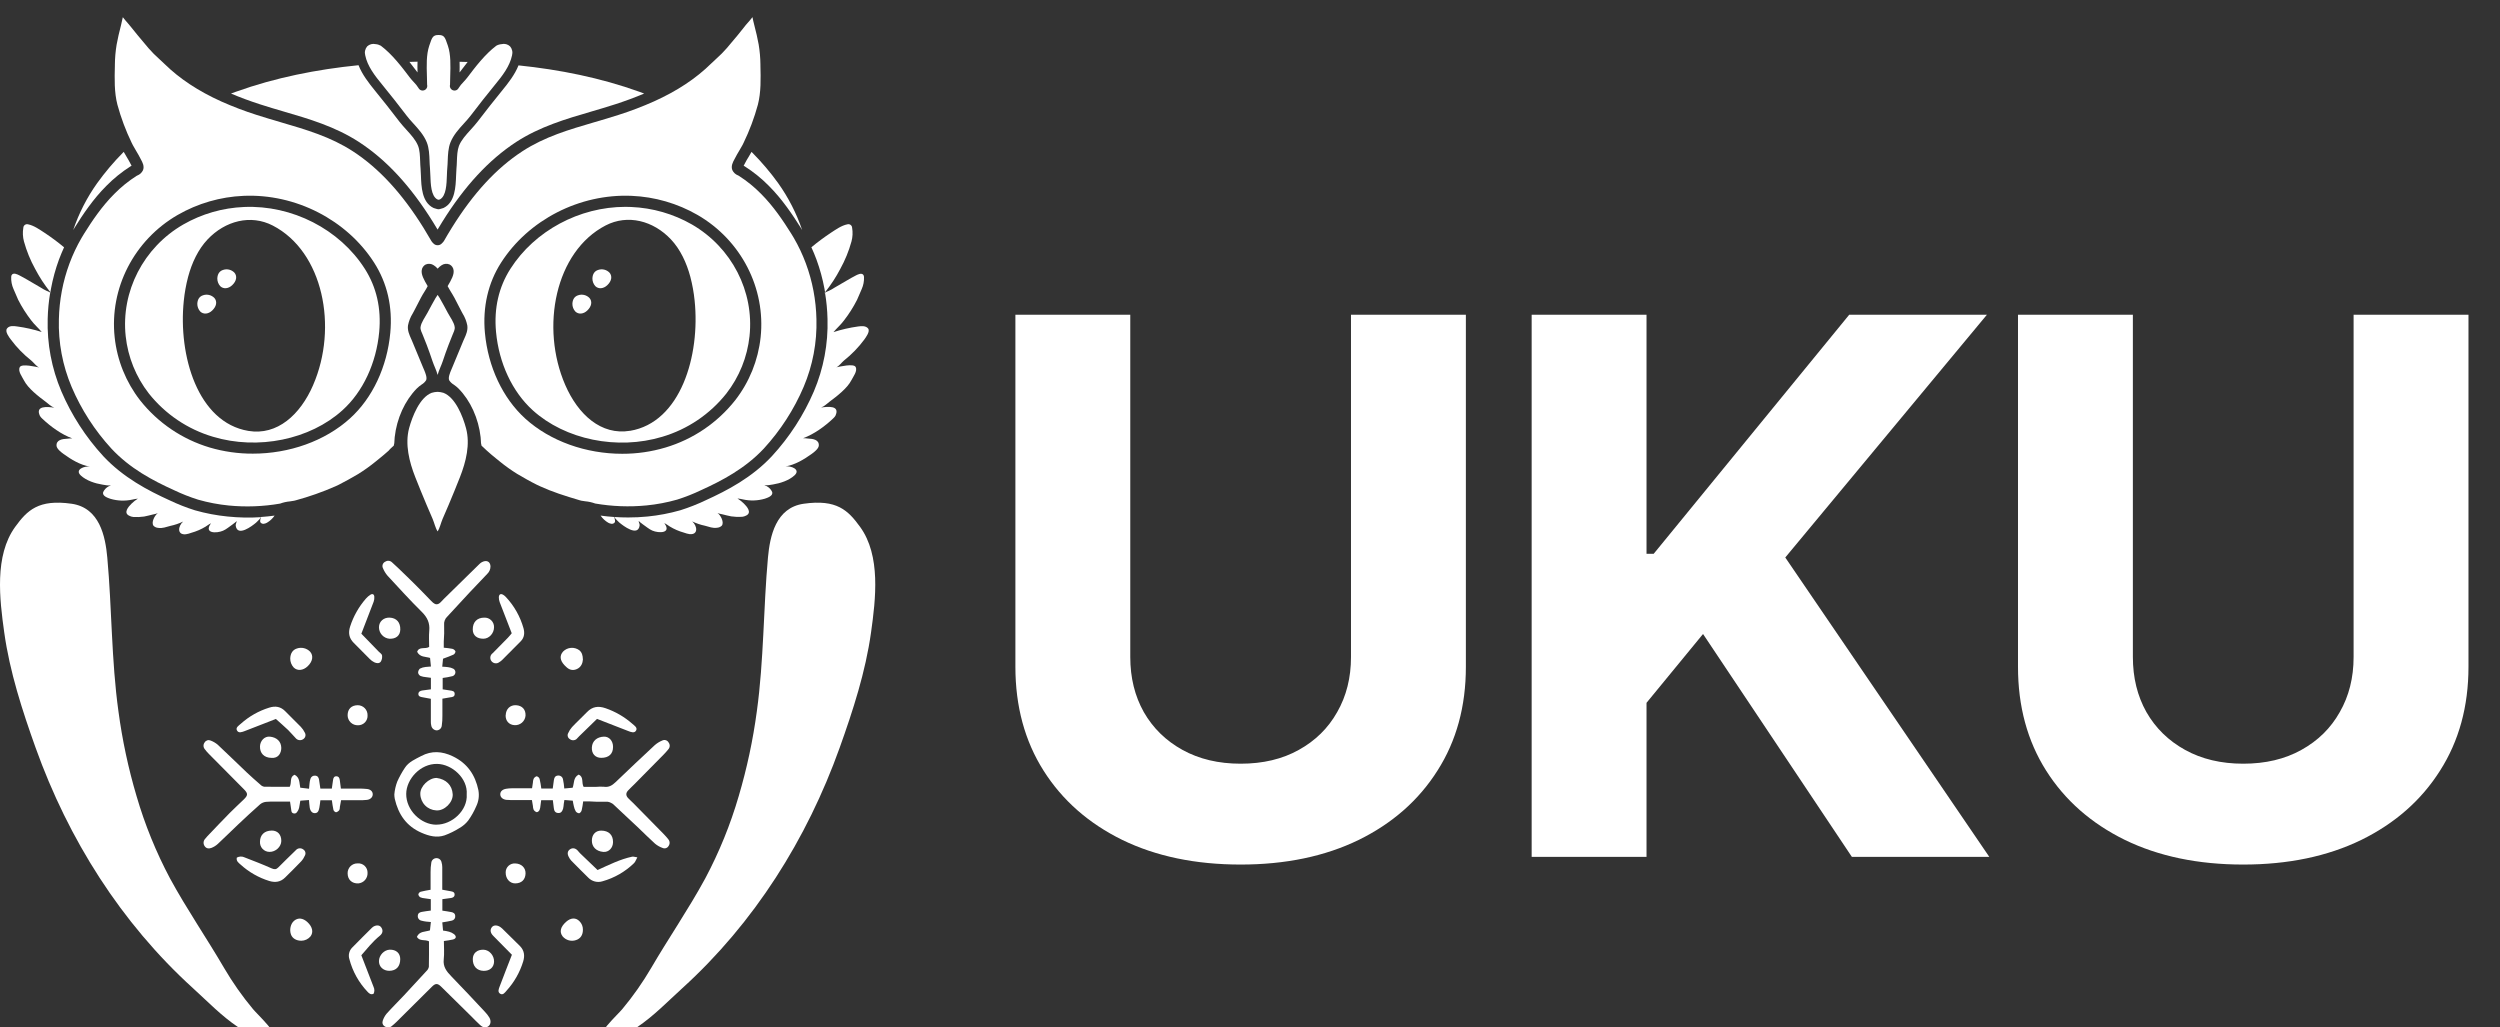
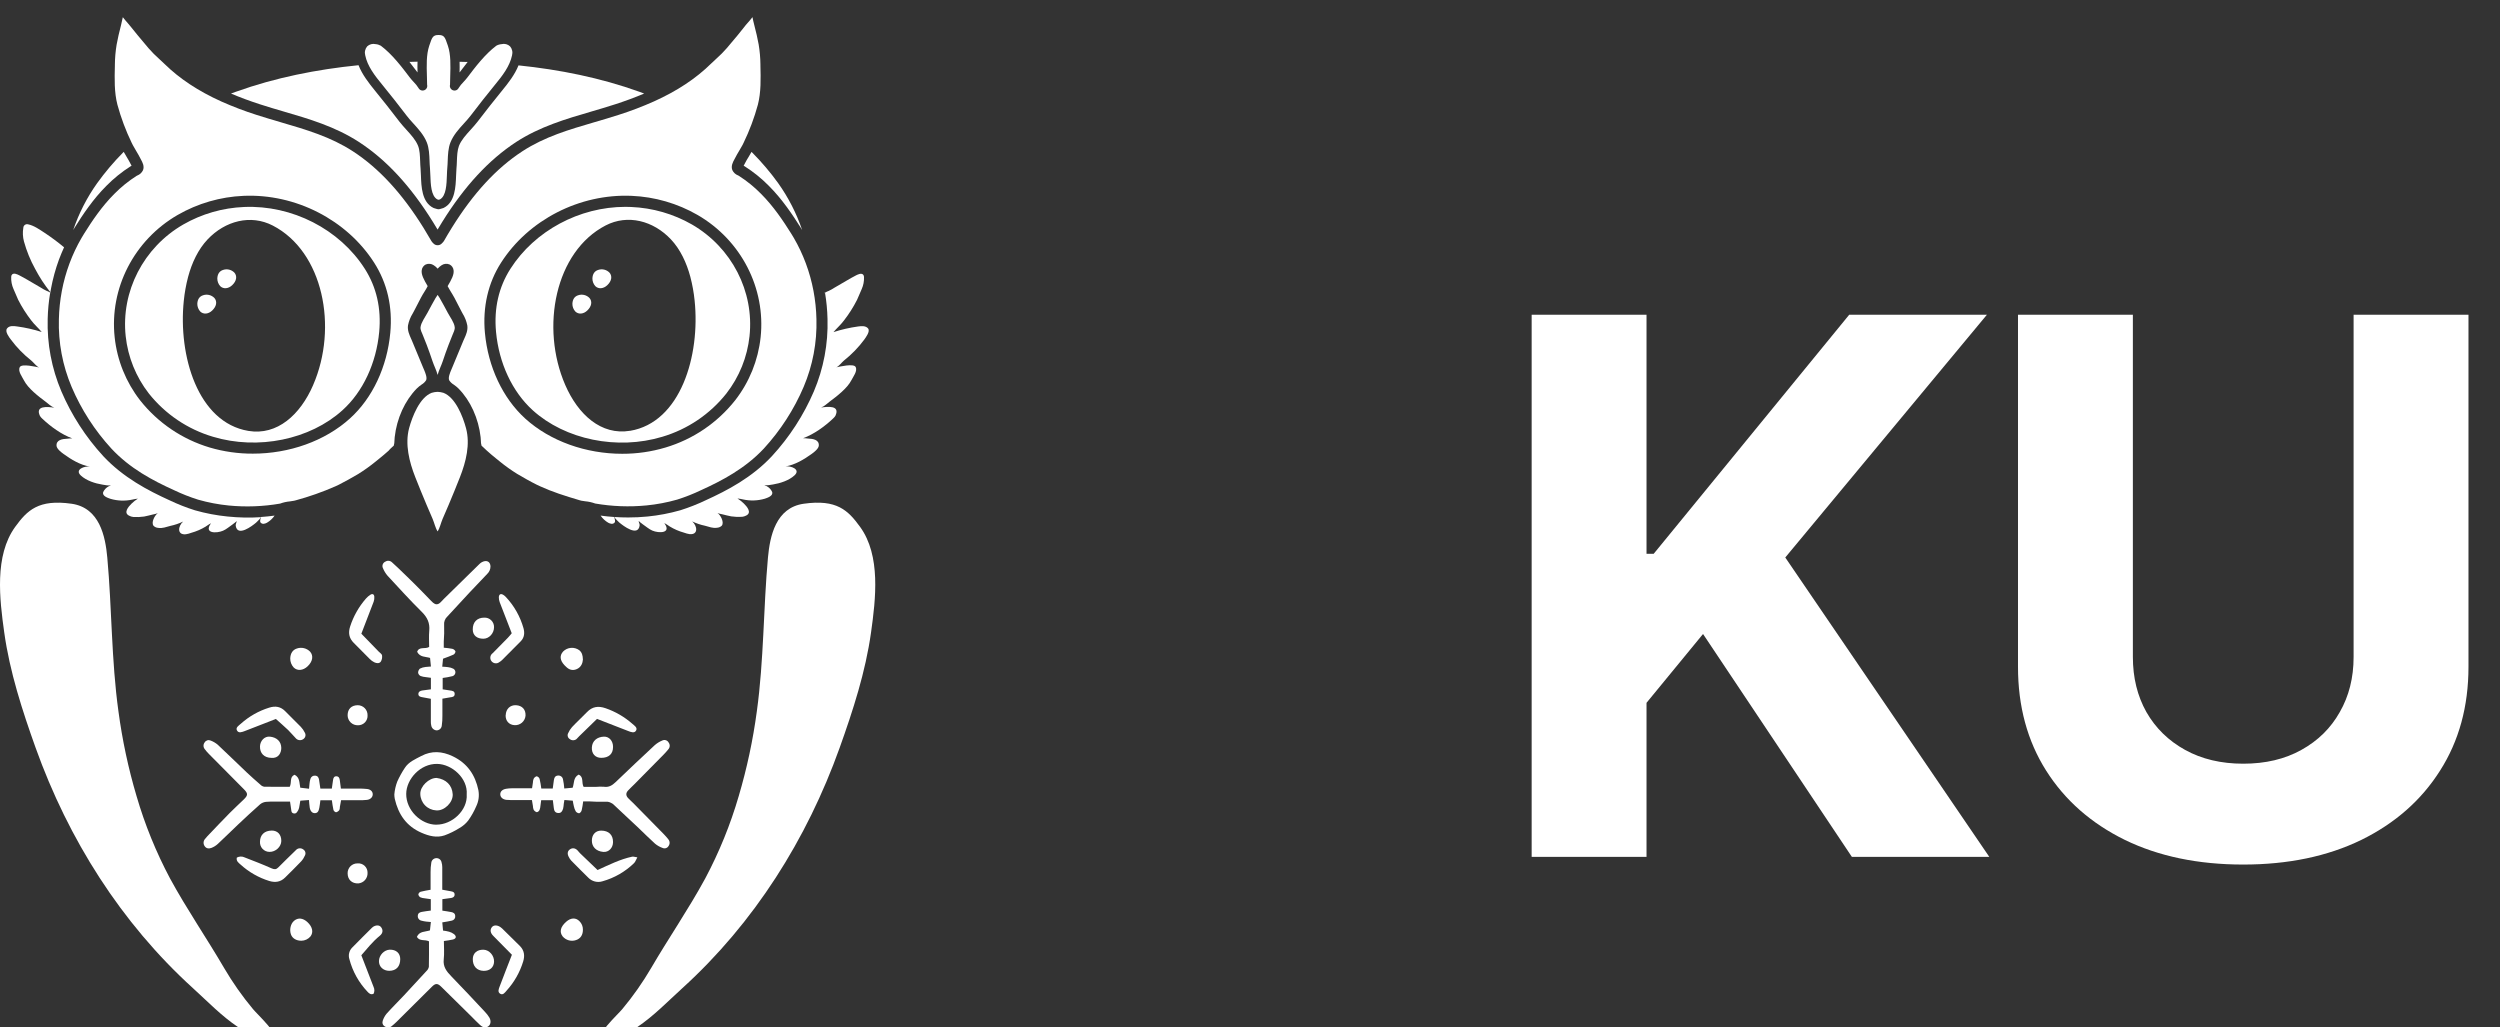
<svg xmlns="http://www.w3.org/2000/svg" width="146" height="60" viewBox="0 0 146 60" fill="none">
  <rect x="0" y="0" width="146" height="60" fill="#333333" stroke="none" />
  <g clip-path="url(#clip0_21269_296391)">
-     <path d="M78.898 18.381H85.607V38.942C85.607 41.25 85.055 43.27 83.949 45.002C82.854 46.733 81.321 48.083 79.348 49.052C77.375 50.011 75.077 50.49 72.453 50.49C69.819 50.49 67.516 50.011 65.543 49.052C63.57 48.083 62.036 46.733 60.942 45.002C59.847 43.27 59.299 41.25 59.299 38.942V18.381H66.008V38.37C66.008 39.576 66.271 40.647 66.798 41.585C67.335 42.523 68.089 43.26 69.06 43.796C70.031 44.332 71.162 44.6 72.453 44.6C73.755 44.6 74.886 44.332 75.846 43.796C76.817 43.26 77.566 42.523 78.093 41.585C78.63 40.647 78.898 39.576 78.898 38.37V18.381Z" fill="white" />
    <path d="M89.449 50.041V18.381H96.157V32.341H96.576L107.994 18.381H116.035L104.26 32.557L116.175 50.041H108.149L99.457 37.025L96.157 41.044V50.041H89.449Z" fill="white" />
    <path d="M137.45 18.381H144.159V38.942C144.159 41.25 143.606 43.27 142.501 45.002C141.406 46.733 139.872 48.083 137.899 49.052C135.927 50.011 133.628 50.49 131.005 50.49C128.371 50.49 126.068 50.011 124.095 49.052C122.122 48.083 120.588 46.733 119.493 45.002C118.398 43.27 117.851 41.25 117.851 38.942V18.381H124.56V38.37C124.56 39.576 124.823 40.647 125.35 41.585C125.887 42.523 126.641 43.26 127.612 43.796C128.583 44.332 129.714 44.6 131.005 44.6C132.306 44.6 133.437 44.332 134.398 43.796C135.369 43.26 136.118 42.523 136.644 41.585C137.182 40.647 137.45 39.576 137.45 38.37V18.381Z" fill="white" />
    <path d="M25.557 21.894C25.484 21.614 25.342 21.347 25.259 21.095C25.154 20.777 25.041 20.46 24.922 20.146C24.846 19.948 24.767 19.751 24.687 19.555C24.633 19.424 24.541 19.253 24.559 19.107C24.596 18.823 24.831 18.517 24.963 18.269C25.117 17.979 25.273 17.689 25.438 17.403C25.459 17.366 25.56 17.223 25.558 17.223C25.555 17.223 25.656 17.366 25.677 17.404C25.842 17.689 25.998 17.979 26.152 18.27C26.284 18.519 26.524 18.828 26.556 19.108C26.574 19.253 26.481 19.425 26.428 19.556C26.348 19.752 26.268 19.948 26.193 20.147C26.074 20.461 25.961 20.778 25.856 21.097C25.773 21.348 25.631 21.619 25.558 21.895" fill="white" />
    <path d="M35.522 30.528C35.64 30.59 35.792 30.638 35.898 30.512C35.947 30.454 35.898 30.282 35.874 30.216C35.868 30.208 35.863 30.2 35.86 30.192C35.599 30.174 35.337 30.147 35.075 30.111C35.191 30.282 35.344 30.424 35.522 30.528Z" fill="white" />
    <path d="M43.493 9.561C43.482 9.582 43.469 9.606 43.455 9.632L43.429 9.679C43.45 9.69 43.471 9.702 43.493 9.715C44.004 10.041 44.477 10.423 44.903 10.855C45.681 11.633 46.277 12.53 46.761 13.295C46.791 13.343 46.818 13.388 46.847 13.437C46.516 12.46 46.044 11.537 45.446 10.697C44.99 10.064 44.484 9.468 43.935 8.915L43.889 8.87C43.837 8.963 43.784 9.056 43.732 9.141C43.642 9.285 43.561 9.421 43.493 9.561Z" fill="white" />
    <path d="M6.211 10.855C6.636 10.423 7.109 10.041 7.621 9.715C7.642 9.702 7.663 9.69 7.684 9.679L7.657 9.63C7.643 9.604 7.63 9.581 7.621 9.56C7.552 9.421 7.471 9.286 7.385 9.143C7.332 9.05 7.279 8.962 7.226 8.869L7.181 8.914C6.633 9.468 6.13 10.064 5.674 10.697C5.076 11.537 4.604 12.46 4.274 13.437C4.303 13.389 4.33 13.344 4.359 13.295C4.838 12.526 5.433 11.634 6.211 10.855Z" fill="white" />
-     <path d="M48.149 16.863C48.162 16.931 48.171 16.999 48.183 17.067C48.524 16.642 48.822 16.185 49.074 15.702C49.352 15.199 49.571 14.664 49.724 14.11C49.797 13.845 49.81 13.567 49.763 13.296C49.761 13.264 49.752 13.232 49.736 13.203C49.72 13.175 49.698 13.15 49.671 13.131C49.644 13.112 49.614 13.1 49.581 13.095C49.549 13.089 49.516 13.091 49.484 13.101C49.141 13.169 48.814 13.405 48.525 13.593C48.13 13.855 47.749 14.138 47.384 14.441C47.492 14.676 47.592 14.914 47.682 15.157C47.885 15.711 48.041 16.282 48.149 16.863Z" fill="white" />
    <path d="M15.238 30.216C15.211 30.282 15.166 30.453 15.214 30.512C15.321 30.638 15.473 30.589 15.59 30.527C15.768 30.423 15.92 30.281 16.037 30.111C15.774 30.146 15.512 30.173 15.251 30.192C15.248 30.2 15.244 30.208 15.238 30.216Z" fill="white" />
    <path d="M3.444 15.158C3.537 14.915 3.634 14.677 3.742 14.442C3.377 14.139 2.996 13.855 2.601 13.594C2.312 13.408 1.985 13.17 1.642 13.101C1.61 13.092 1.577 13.09 1.545 13.095C1.513 13.1 1.482 13.113 1.455 13.132C1.429 13.15 1.406 13.175 1.39 13.203C1.374 13.232 1.365 13.264 1.363 13.296C1.316 13.567 1.329 13.846 1.402 14.111C1.556 14.665 1.774 15.2 2.052 15.703C2.304 16.186 2.602 16.643 2.943 17.067C2.954 17 2.964 16.931 2.977 16.864C3.085 16.283 3.241 15.712 3.444 15.158Z" fill="white" />
    <path d="M49.288 21.055C49.734 20.701 50.133 20.291 50.472 19.834C50.566 19.699 50.831 19.352 50.697 19.183C50.564 19.014 50.301 19.04 50.107 19.067C49.621 19.134 49.141 19.244 48.674 19.396C48.852 19.182 49.101 18.967 49.279 18.727C49.575 18.348 49.833 17.941 50.051 17.512C50.151 17.306 50.225 17.09 50.323 16.883C50.422 16.662 50.468 16.421 50.458 16.179C50.459 16.125 50.44 16.073 50.403 16.034C50.292 15.933 50.106 16.026 49.997 16.079C49.818 16.168 49.645 16.272 49.472 16.371C49.228 16.508 48.986 16.649 48.745 16.794C48.635 16.867 48.519 16.932 48.399 16.988C48.323 17.015 48.249 17.051 48.181 17.093C48.266 17.601 48.315 18.113 48.327 18.628C48.369 20.078 48.097 21.521 47.53 22.856C46.934 24.246 46.106 25.525 45.082 26.637C43.911 27.893 42.467 28.645 41.21 29.217C40.729 29.447 40.232 29.642 39.723 29.802C39.098 29.98 38.459 30.101 37.813 30.165C37.437 30.202 37.06 30.221 36.683 30.22C36.413 30.22 36.142 30.211 35.869 30.192C35.894 30.216 35.95 30.303 35.962 30.311C36.033 30.378 36.093 30.453 36.167 30.515C36.396 30.708 37.248 31.359 37.353 30.701C37.358 30.653 37.352 30.604 37.333 30.559C37.326 30.537 37.316 30.514 37.309 30.492C37.302 30.47 37.302 30.469 37.3 30.457C37.299 30.451 37.299 30.445 37.3 30.44C37.3 30.429 37.314 30.44 37.318 30.44L37.342 30.461L37.387 30.504C37.44 30.55 37.495 30.592 37.553 30.63C37.735 30.75 37.895 30.9 38.096 30.987C38.473 31.148 39.232 31.153 38.803 30.56C38.809 30.558 38.816 30.558 38.823 30.56C38.921 30.61 39.02 30.687 39.113 30.746C39.371 30.903 39.65 31.024 39.941 31.105C40.047 31.145 40.157 31.175 40.268 31.193C40.798 31.245 40.724 30.712 40.424 30.449C40.66 30.564 40.91 30.649 41.167 30.702C41.408 30.764 41.632 30.863 41.887 30.819C41.984 30.811 42.076 30.771 42.147 30.705C42.315 30.519 42.079 30.066 41.901 29.961C41.999 29.996 42.101 30.022 42.204 30.04C42.373 30.081 42.529 30.124 42.703 30.156C42.912 30.187 43.124 30.196 43.336 30.182C43.419 30.174 43.5 30.149 43.574 30.11C43.927 29.94 43.626 29.585 43.439 29.404C43.325 29.293 43.201 29.195 43.067 29.11C43.177 29.123 43.287 29.142 43.395 29.167C43.816 29.261 44.253 29.245 44.666 29.124C44.814 29.073 45.181 28.958 45.089 28.719C45.023 28.58 44.913 28.466 44.777 28.393C44.728 28.376 44.681 28.354 44.638 28.326C44.766 28.366 45.004 28.315 45.137 28.294C45.566 28.224 46.076 28.061 46.4 27.761C46.785 27.404 46.165 27.192 45.873 27.24C46.431 27.147 46.956 26.83 47.408 26.504C47.539 26.411 47.803 26.206 47.818 26.029C47.848 25.681 47.483 25.623 47.197 25.612C47.099 25.598 47 25.592 46.901 25.592C47.527 25.363 48.165 24.904 48.646 24.446C48.701 24.399 48.749 24.343 48.788 24.282C49.078 23.659 48.345 23.747 47.952 23.798C48.138 23.737 48.292 23.574 48.447 23.458C48.858 23.152 49.484 22.676 49.722 22.204C49.815 22.014 50.103 21.656 49.964 21.424C49.842 21.218 49.035 21.413 48.836 21.452C48.977 21.411 49.164 21.155 49.288 21.055Z" fill="white" />
    <path d="M13.296 30.165C12.65 30.101 12.011 29.98 11.387 29.802C10.877 29.642 10.381 29.446 9.899 29.216C8.641 28.644 7.197 27.889 6.028 26.636C5.005 25.522 4.177 24.242 3.582 22.851C3.016 21.515 2.744 20.072 2.785 18.621C2.797 18.107 2.846 17.594 2.932 17.087C2.863 17.044 2.789 17.009 2.713 16.981C2.593 16.925 2.478 16.861 2.367 16.787C2.126 16.643 1.884 16.502 1.64 16.363C1.467 16.265 1.294 16.16 1.116 16.073C1.005 16.019 0.819 15.927 0.708 16.027C0.69 16.047 0.676 16.07 0.666 16.094C0.657 16.119 0.653 16.146 0.654 16.172C0.643 16.415 0.689 16.656 0.788 16.877C0.887 17.083 0.961 17.299 1.06 17.506C1.278 17.934 1.537 18.341 1.832 18.721C2.01 18.96 2.26 19.174 2.437 19.389C1.969 19.239 1.489 19.131 1.002 19.065C0.807 19.038 0.551 19 0.411 19.182C0.271 19.364 0.539 19.703 0.636 19.833C0.977 20.291 1.377 20.701 1.825 21.055C1.95 21.155 2.137 21.411 2.289 21.461C2.093 21.422 1.283 21.227 1.161 21.433C1.021 21.669 1.306 22.022 1.399 22.214C1.637 22.684 2.262 23.162 2.674 23.468C2.828 23.583 2.986 23.747 3.17 23.807C2.775 23.755 2.041 23.669 2.333 24.291C2.372 24.352 2.419 24.407 2.474 24.455C2.956 24.912 3.59 25.373 4.22 25.602C4.121 25.601 4.022 25.607 3.923 25.621C3.639 25.632 3.273 25.69 3.302 26.039C3.317 26.216 3.581 26.418 3.712 26.512C4.164 26.839 4.688 27.158 5.248 27.249C4.957 27.202 4.336 27.413 4.721 27.77C5.044 28.07 5.557 28.235 5.984 28.302C6.117 28.325 6.356 28.376 6.483 28.335C6.439 28.363 6.393 28.386 6.344 28.403C6.207 28.475 6.098 28.589 6.031 28.728C5.938 28.967 6.31 29.083 6.454 29.132C6.867 29.253 7.304 29.269 7.725 29.177C7.833 29.151 7.942 29.132 8.053 29.12C7.919 29.204 7.794 29.302 7.681 29.413C7.495 29.594 7.192 29.95 7.545 30.118C7.619 30.158 7.7 30.183 7.784 30.191C7.995 30.205 8.208 30.197 8.417 30.166C8.59 30.133 8.746 30.09 8.915 30.049C9.019 30.031 9.12 30.004 9.219 29.969C9.042 30.075 8.805 30.527 8.973 30.713C9.044 30.78 9.135 30.82 9.232 30.827C9.488 30.871 9.712 30.771 9.952 30.711C10.21 30.657 10.459 30.572 10.696 30.458C10.396 30.719 10.324 31.251 10.851 31.202C10.963 31.184 11.073 31.154 11.178 31.114C11.47 31.033 11.748 30.912 12.007 30.755C12.099 30.696 12.199 30.619 12.296 30.569C12.303 30.567 12.31 30.567 12.317 30.569C11.889 31.163 12.647 31.157 13.023 30.995C13.225 30.91 13.385 30.759 13.566 30.639C13.625 30.601 13.68 30.559 13.732 30.512L13.778 30.47L13.801 30.449C13.806 30.449 13.816 30.433 13.82 30.449C13.821 30.455 13.821 30.46 13.82 30.466C13.82 30.477 13.813 30.489 13.81 30.5C13.808 30.512 13.795 30.546 13.786 30.568C13.768 30.613 13.761 30.662 13.767 30.711C13.873 31.369 14.724 30.719 14.953 30.524C15.026 30.463 15.086 30.388 15.156 30.322C15.166 30.312 15.222 30.229 15.249 30.202C14.598 30.245 13.945 30.232 13.296 30.165Z" fill="white" />
    <path d="M35.863 30.186C35.862 30.187 35.862 30.188 35.862 30.189C35.862 30.19 35.862 30.191 35.863 30.192H35.875C35.874 30.19 35.872 30.188 35.87 30.187C35.868 30.186 35.865 30.186 35.863 30.186Z" fill="white" />
    <path d="M2.933 17.066V17.088C2.96 17.105 2.984 17.126 3.004 17.15C2.979 17.123 2.956 17.094 2.933 17.066Z" fill="white" />
    <path d="M48.183 17.089L48.183 17.067C48.161 17.094 48.14 17.123 48.116 17.151C48.136 17.128 48.158 17.107 48.183 17.089Z" fill="white" />
    <path d="M15.24 30.192H15.247C15.248 30.192 15.248 30.191 15.248 30.19C15.248 30.189 15.248 30.188 15.247 30.187C15.244 30.188 15.242 30.19 15.24 30.192Z" fill="white" />
    <path fill-rule="evenodd" clip-rule="evenodd" d="M35.59 60.868C36.212 60.614 37.077 60.074 37.202 59.991C38.175 59.34 38.989 58.49 39.852 57.706C44.051 53.892 47.121 49.015 49.035 43.672C49.815 41.491 50.55 39.227 50.869 36.933C51.141 34.987 51.449 32.453 50.23 30.77C49.527 29.802 48.867 29.145 46.939 29.418C45.301 29.649 44.963 31.318 44.849 32.56C44.579 35.516 44.612 38.563 44.199 41.542C43.975 43.216 43.621 44.871 43.142 46.491C42.657 48.157 42.001 49.769 41.186 51.301C40.219 53.083 39.014 54.836 38.026 56.534C37.531 57.379 36.967 58.182 36.34 58.934C36.079 59.251 34.737 60.469 34.956 60.933C35.013 61.054 35.269 60.999 35.59 60.868Z" fill="white" />
    <path d="M29.293 2.578C29.184 2.586 29.078 2.617 28.983 2.671C28.321 3.169 27.749 3.923 27.29 4.531C27.225 4.617 27.145 4.703 27.068 4.787C26.959 4.894 26.864 5.013 26.783 5.142C26.753 5.201 26.701 5.247 26.639 5.271C26.577 5.295 26.508 5.294 26.446 5.27C26.383 5.246 26.332 5.2 26.302 5.141C26.271 5.081 26.264 5.013 26.282 4.948C26.282 4.787 26.287 4.623 26.293 4.449C26.311 3.831 26.331 3.191 26.16 2.682L26.142 2.629C25.989 2.164 25.935 2.044 25.612 2.044C25.29 2.044 25.235 2.166 25.082 2.63L25.065 2.681C24.894 3.194 24.913 3.834 24.932 4.448C24.938 4.622 24.942 4.786 24.943 4.947C24.96 5.012 24.953 5.08 24.923 5.14C24.892 5.199 24.841 5.245 24.779 5.269C24.717 5.293 24.648 5.294 24.585 5.27C24.523 5.246 24.472 5.2 24.441 5.141C24.361 5.012 24.265 4.893 24.157 4.786C24.08 4.702 24 4.616 23.935 4.53C23.451 3.892 22.902 3.168 22.24 2.67C22.145 2.617 22.04 2.585 21.931 2.577C21.845 2.557 21.756 2.558 21.672 2.581C21.587 2.604 21.509 2.647 21.445 2.707C21.384 2.778 21.342 2.862 21.322 2.953C21.301 3.044 21.304 3.138 21.329 3.228C21.455 3.861 21.886 4.419 22.351 4.982C22.816 5.546 23.264 6.127 23.699 6.69L23.763 6.774C23.876 6.922 24.005 7.064 24.143 7.214C24.442 7.543 24.753 7.884 24.926 8.318C25.058 8.648 25.073 9.045 25.086 9.396C25.092 9.538 25.096 9.675 25.109 9.794C25.121 9.913 25.126 10.073 25.132 10.225C25.151 10.768 25.175 11.441 25.535 11.643L25.616 11.667L25.697 11.643C26.058 11.441 26.081 10.768 26.1 10.225C26.106 10.07 26.11 9.923 26.123 9.794C26.137 9.664 26.14 9.538 26.146 9.396C26.159 9.045 26.174 8.651 26.306 8.318C26.48 7.884 26.789 7.543 27.089 7.214C27.226 7.063 27.356 6.921 27.469 6.774L27.531 6.695C27.966 6.129 28.416 5.545 28.881 4.982C29.347 4.42 29.775 3.861 29.904 3.229C29.928 3.139 29.931 3.044 29.91 2.953C29.89 2.862 29.848 2.778 29.787 2.707C29.722 2.646 29.643 2.601 29.557 2.579C29.47 2.556 29.38 2.556 29.293 2.578Z" fill="white" />
    <path d="M26.839 4.229L26.86 4.203C27 4.017 27.151 3.82 27.311 3.618H27.259L26.84 3.607C26.846 3.815 26.844 4.025 26.839 4.229Z" fill="white" />
    <path d="M37.338 5.359C35.064 4.542 32.683 4.066 30.281 3.818C30.063 4.364 29.69 4.841 29.292 5.328C28.833 5.886 28.386 6.463 27.953 7.025L27.892 7.104C27.765 7.269 27.622 7.426 27.484 7.579C27.205 7.886 26.941 8.176 26.803 8.52C26.71 8.762 26.693 9.095 26.682 9.417C26.677 9.568 26.671 9.711 26.657 9.849C26.646 9.961 26.641 10.099 26.636 10.246C26.612 10.905 26.581 11.806 25.916 12.138C25.902 12.145 25.888 12.15 25.873 12.155L25.687 12.21C25.636 12.225 25.582 12.225 25.532 12.21L25.346 12.155C25.331 12.15 25.316 12.144 25.302 12.137C24.636 11.804 24.605 10.903 24.582 10.245C24.577 10.098 24.572 9.96 24.561 9.848C24.547 9.71 24.543 9.569 24.537 9.416C24.525 9.094 24.513 8.765 24.416 8.519C24.279 8.176 24.015 7.886 23.735 7.579C23.596 7.426 23.456 7.269 23.326 7.104L23.262 7.021C22.831 6.462 22.384 5.881 21.926 5.328C21.53 4.842 21.155 4.357 20.938 3.808C18.5 4.053 16.084 4.53 13.775 5.359L13.491 5.463C14.004 5.683 14.56 5.889 15.181 6.091C15.646 6.242 16.119 6.381 16.576 6.515C18.053 6.946 19.581 7.394 20.963 8.292C22.564 9.334 23.978 10.863 25.287 12.967C25.38 13.111 25.466 13.258 25.555 13.408C25.641 13.262 25.73 13.115 25.822 12.967C27.131 10.864 28.545 9.339 30.146 8.291C31.528 7.393 33.056 6.946 34.534 6.514C34.992 6.38 35.463 6.241 35.928 6.09C36.549 5.889 37.105 5.682 37.619 5.462L37.338 5.359Z" fill="white" />
    <path d="M24.384 4.229C24.378 4.023 24.376 3.812 24.384 3.602C24.226 3.605 24.068 3.609 23.91 3.615C24.071 3.818 24.223 4.018 24.364 4.204L24.384 4.229Z" fill="white" />
    <path fill-rule="evenodd" clip-rule="evenodd" d="M15.526 60.868C14.903 60.613 14.039 60.074 13.914 59.991C12.941 59.34 12.127 58.489 11.264 57.705C7.065 53.891 3.995 49.015 2.081 43.672C1.3 41.491 0.566 39.227 0.247 36.932C-0.025 34.986 -0.333 32.452 0.886 30.77C1.589 29.801 2.249 29.145 4.177 29.418C5.815 29.649 6.153 31.318 6.266 32.56C6.536 35.515 6.503 38.563 6.917 41.542C7.141 43.216 7.494 44.871 7.974 46.491C8.459 48.157 9.115 49.769 9.93 51.301C10.897 53.083 12.102 54.836 13.09 56.534C13.585 57.379 14.149 58.181 14.776 58.933C15.037 59.251 16.378 60.469 16.16 60.933C16.1 61.054 15.843 60.999 15.526 60.868Z" fill="white" />
    <path d="M25.557 31.034C25.425 30.833 25.363 30.531 25.267 30.308C25.146 30.032 25.028 29.756 24.911 29.48C24.683 28.941 24.462 28.399 24.248 27.856C23.901 26.972 23.643 25.949 23.891 25.007C24.077 24.324 24.509 23.209 25.209 22.941C25.321 22.907 25.437 22.887 25.554 22.883C25.67 22.888 25.786 22.907 25.898 22.941C26.598 23.209 27.034 24.325 27.216 25.007C27.47 25.949 27.212 26.972 26.865 27.856C26.651 28.4 26.43 28.942 26.203 29.48C26.085 29.757 25.967 30.033 25.846 30.308C25.749 30.531 25.688 30.834 25.557 31.034Z" fill="white" />
    <path d="M47.68 18.638C47.668 18.083 47.61 17.53 47.507 16.985C47.404 16.439 47.255 15.904 47.062 15.384C46.87 14.866 46.634 14.366 46.356 13.889C46.308 13.806 46.258 13.724 46.206 13.641C45.742 12.903 45.175 12.049 44.441 11.316C44.05 10.918 43.615 10.566 43.146 10.266C43.133 10.258 43.118 10.251 43.102 10.244C42.956 10.188 42.836 10.077 42.769 9.935C42.676 9.703 42.799 9.47 42.883 9.318C42.892 9.301 42.901 9.285 42.908 9.271C42.989 9.108 43.08 8.955 43.168 8.806C43.234 8.695 43.296 8.591 43.354 8.484C43.379 8.437 43.402 8.391 43.425 8.343C43.772 7.627 44.052 6.879 44.261 6.111C44.447 5.39 44.428 4.599 44.409 3.834V3.774C44.405 3.381 44.371 2.989 44.307 2.602C44.239 2.23 44.159 1.88 44.05 1.465C44.006 1.295 43.971 1.146 43.944 1C43.851 1.126 43.749 1.242 43.653 1.349C43.583 1.428 43.517 1.503 43.468 1.572C43.215 1.899 42.944 2.223 42.683 2.528L42.449 2.807C42.254 3.031 42.044 3.242 41.822 3.439C41.717 3.532 41.619 3.625 41.524 3.718C40.638 4.588 39.55 5.309 38.197 5.92C37.526 6.22 36.839 6.482 36.139 6.705C35.666 6.859 35.186 6.998 34.723 7.134C33.225 7.572 31.81 7.986 30.509 8.833C28.989 9.823 27.639 11.286 26.383 13.306C26.222 13.565 26.067 13.825 25.925 14.076C25.911 14.099 25.895 14.121 25.876 14.14L25.797 14.222C25.767 14.253 25.73 14.278 25.69 14.295C25.65 14.312 25.607 14.321 25.563 14.321C25.519 14.323 25.474 14.315 25.433 14.299C25.392 14.283 25.354 14.259 25.322 14.227L25.243 14.146C25.225 14.126 25.208 14.104 25.195 14.08C25.045 13.819 24.891 13.559 24.737 13.311C23.479 11.29 22.13 9.826 20.611 8.837C19.31 7.991 17.894 7.577 16.396 7.139C15.931 7.004 15.455 6.86 14.982 6.71C14.282 6.487 13.595 6.225 12.924 5.926C11.569 5.312 10.48 4.592 9.597 3.724C9.504 3.631 9.403 3.538 9.299 3.445C9.076 3.248 8.866 3.036 8.671 2.812L8.415 2.506C8.161 2.205 7.898 1.893 7.65 1.576C7.597 1.507 7.53 1.433 7.464 1.353C7.371 1.246 7.266 1.129 7.173 1.004C7.147 1.145 7.113 1.295 7.068 1.469C6.959 1.88 6.882 2.23 6.811 2.606C6.747 2.993 6.713 3.385 6.709 3.778V3.838C6.689 4.602 6.669 5.393 6.857 6.115C7.066 6.883 7.346 7.63 7.693 8.347C7.715 8.394 7.74 8.44 7.766 8.49C7.822 8.596 7.885 8.701 7.951 8.812C8.04 8.96 8.13 9.112 8.211 9.277L8.236 9.324C8.319 9.477 8.446 9.709 8.35 9.942C8.283 10.084 8.163 10.194 8.016 10.251C8.002 10.257 7.987 10.265 7.973 10.273C7.503 10.573 7.068 10.925 6.677 11.322C5.945 12.054 5.376 12.904 4.911 13.648C4.86 13.73 4.811 13.812 4.763 13.894C4.485 14.371 4.249 14.871 4.057 15.389C3.864 15.909 3.715 16.444 3.612 16.989C3.509 17.535 3.451 18.087 3.439 18.642C3.4 19.999 3.654 21.348 4.183 22.597C4.748 23.92 5.533 25.138 6.506 26.198C7.594 27.364 8.911 28.058 10.171 28.629C10.624 28.846 11.092 29.03 11.572 29.181C12.158 29.349 12.758 29.462 13.365 29.522C14.363 29.619 15.37 29.581 16.358 29.41C16.541 29.342 16.733 29.299 16.928 29.282C17.014 29.27 17.095 29.259 17.168 29.244L17.261 29.222C18.054 29.007 18.831 28.733 19.584 28.403L19.782 28.31C20.144 28.131 20.51 27.919 20.864 27.714L20.923 27.68C21.276 27.46 21.615 27.218 21.937 26.955L22.123 26.804C22.322 26.643 22.515 26.485 22.7 26.316L22.776 26.228C22.822 26.184 22.869 26.139 22.916 26.097L22.949 26.07C22.964 26.056 22.986 26.038 22.995 26.028C23.024 25.93 23.038 25.828 23.037 25.725C23.037 25.658 23.043 25.591 23.051 25.527C23.173 24.432 23.644 23.397 24.342 22.687C24.428 22.604 24.521 22.527 24.621 22.459C24.728 22.396 24.819 22.309 24.886 22.204C24.956 22.053 24.836 21.767 24.78 21.63L24.737 21.53L24.708 21.462L24.057 19.893C24.041 19.853 24.022 19.812 24.003 19.771C23.91 19.558 23.784 19.293 23.828 18.999C23.877 18.754 23.969 18.521 24.101 18.309C24.128 18.261 24.154 18.216 24.179 18.165L24.582 17.387C24.646 17.262 24.719 17.146 24.79 17.033C24.86 16.92 24.926 16.815 24.976 16.709C24.755 16.337 24.591 16.037 24.629 15.779C24.637 15.709 24.663 15.641 24.704 15.583C24.744 15.525 24.799 15.478 24.862 15.446C24.939 15.413 25.022 15.4 25.105 15.408C25.188 15.416 25.267 15.446 25.335 15.494C25.42 15.548 25.495 15.614 25.559 15.691C25.623 15.614 25.698 15.549 25.782 15.495C25.85 15.447 25.929 15.417 26.011 15.408C26.094 15.399 26.177 15.412 26.254 15.445C26.318 15.477 26.373 15.524 26.414 15.583C26.455 15.641 26.481 15.709 26.489 15.78C26.527 16.038 26.362 16.338 26.142 16.71C26.196 16.816 26.263 16.923 26.328 17.034C26.393 17.145 26.472 17.263 26.536 17.387L26.939 18.166C26.963 18.213 26.99 18.259 27.016 18.309C27.148 18.521 27.241 18.756 27.29 19C27.334 19.294 27.213 19.559 27.116 19.772C27.097 19.814 27.078 19.855 27.061 19.895L26.411 21.463L26.34 21.631C26.282 21.77 26.163 22.055 26.232 22.207C26.299 22.312 26.39 22.399 26.498 22.462C26.597 22.53 26.691 22.606 26.777 22.69C27.476 23.4 27.946 24.435 28.068 25.531C28.075 25.599 28.079 25.665 28.082 25.729C28.081 25.831 28.094 25.933 28.123 26.03C28.132 26.041 28.153 26.059 28.169 26.072L28.202 26.101C28.249 26.144 28.295 26.186 28.338 26.229L28.425 26.311C28.611 26.481 28.802 26.639 29 26.799L29.17 26.936L29.186 26.95C29.509 27.213 29.848 27.455 30.202 27.675C30.574 27.893 30.96 28.116 31.343 28.305C31.409 28.337 31.474 28.368 31.54 28.398C32.243 28.721 32.977 28.956 33.864 29.218L33.957 29.242C34.026 29.256 34.103 29.266 34.185 29.276C34.381 29.294 34.574 29.337 34.759 29.405C35.747 29.576 36.753 29.614 37.752 29.517C38.359 29.458 38.959 29.344 39.546 29.177C40.025 29.026 40.493 28.841 40.946 28.624C42.145 28.08 43.518 27.365 44.611 26.193C45.583 25.133 46.369 23.916 46.934 22.592C47.464 21.343 47.718 19.994 47.68 18.638ZM22.793 19.437C22.608 21.426 21.752 23.251 20.439 24.436C18.972 25.765 16.881 26.493 14.77 26.493C13.916 26.497 13.067 26.376 12.248 26.135C10.643 25.656 9.224 24.695 8.184 23.382C7.356 22.318 6.841 21.044 6.697 19.703C6.386 16.832 7.832 14.023 10.375 12.553C11.55 11.877 12.871 11.494 14.225 11.437C17.259 11.305 20.252 12.839 21.853 15.344C22.617 16.542 22.934 17.919 22.793 19.437ZM44.42 19.699C44.276 21.04 43.761 22.314 42.933 23.378C41.892 24.694 40.472 25.656 38.865 26.135C38.045 26.38 37.194 26.503 36.338 26.501C34.232 26.501 32.142 25.774 30.674 24.445C29.362 23.251 28.503 21.43 28.319 19.437C28.18 17.937 28.505 16.52 29.26 15.344C30.861 12.839 33.853 11.305 36.888 11.437C38.242 11.494 39.562 11.877 40.737 12.553C43.28 14.023 44.727 16.832 44.42 19.703V19.699Z" fill="white" />
    <path d="M31.614 46.051H32.28C32.302 45.881 32.321 45.723 32.346 45.565C32.367 45.433 32.404 45.313 32.573 45.293C32.608 45.288 32.644 45.289 32.678 45.298C32.713 45.306 32.746 45.322 32.774 45.343C32.803 45.364 32.827 45.391 32.845 45.421C32.864 45.452 32.875 45.486 32.88 45.521C32.916 45.695 32.941 45.871 32.954 46.048L33.442 46.004C33.542 45.743 33.47 45.413 33.791 45.237C34.107 45.367 33.945 45.707 34.083 45.953C34.311 45.953 34.558 45.953 34.804 45.953C34.955 45.939 35.107 45.937 35.259 45.946C35.548 45.992 35.751 45.87 35.949 45.679C36.706 44.951 37.47 44.23 38.24 43.515C38.37 43.402 38.517 43.311 38.676 43.246C38.741 43.213 38.817 43.207 38.886 43.229C38.956 43.251 39.014 43.3 39.048 43.364C39.091 43.421 39.114 43.491 39.111 43.562C39.108 43.634 39.081 43.702 39.033 43.756C38.951 43.856 38.866 43.956 38.775 44.048C38.206 44.627 37.636 45.205 37.064 45.783C36.935 45.913 36.797 46.037 36.673 46.173C36.55 46.31 36.542 46.452 36.673 46.599C36.775 46.711 36.893 46.809 36.999 46.917C37.591 47.518 38.183 48.12 38.774 48.723C38.864 48.816 38.95 48.914 39.03 49.016C39.077 49.071 39.103 49.139 39.105 49.21C39.107 49.282 39.085 49.352 39.042 49.409C39.01 49.467 38.956 49.51 38.893 49.531C38.83 49.552 38.761 49.549 38.7 49.522C38.539 49.467 38.389 49.382 38.257 49.273C37.926 48.978 37.616 48.66 37.293 48.355C36.82 47.909 36.341 47.47 35.87 47.021C35.8 46.947 35.714 46.891 35.619 46.856C35.523 46.821 35.421 46.809 35.32 46.82C35.017 46.83 34.714 46.824 34.412 46.801C34.295 46.801 34.179 46.801 34.058 46.801C34.038 46.974 34.009 47.145 33.971 47.315C33.962 47.354 33.944 47.39 33.919 47.421C33.894 47.453 33.863 47.478 33.827 47.495C33.786 47.493 33.747 47.482 33.712 47.462C33.676 47.443 33.646 47.415 33.623 47.382C33.57 47.288 33.533 47.187 33.512 47.081C33.484 46.979 33.471 46.873 33.45 46.759L32.961 46.72C32.948 46.798 32.935 46.868 32.925 46.938C32.919 47.035 32.906 47.132 32.885 47.226C32.842 47.363 32.78 47.492 32.597 47.48C32.414 47.468 32.362 47.349 32.343 47.196C32.325 47.042 32.307 46.897 32.286 46.731H31.605C31.591 46.842 31.579 46.947 31.563 47.052C31.558 47.139 31.54 47.224 31.509 47.304C31.494 47.336 31.472 47.364 31.445 47.387C31.418 47.409 31.386 47.425 31.352 47.433C31.273 47.411 31.207 47.359 31.166 47.29C31.138 47.219 31.123 47.145 31.122 47.069C31.104 46.964 31.087 46.859 31.064 46.723C30.742 46.723 30.431 46.723 30.121 46.723C29.937 46.729 29.753 46.725 29.569 46.711C29.352 46.686 29.219 46.552 29.216 46.392C29.212 46.232 29.328 46.105 29.553 46.065C29.67 46.045 29.789 46.035 29.908 46.035C30.285 46.035 30.662 46.035 31.072 46.035C31.087 45.936 31.103 45.822 31.121 45.707C31.122 45.632 31.136 45.557 31.162 45.486C31.179 45.45 31.204 45.418 31.234 45.392C31.265 45.366 31.3 45.346 31.338 45.334C31.378 45.343 31.414 45.361 31.445 45.387C31.475 45.413 31.498 45.447 31.512 45.484C31.556 45.671 31.589 45.861 31.612 46.051" fill="white" />
    <path d="M25.829 53.861L25.874 54.345C25.995 54.359 26.115 54.382 26.232 54.413C26.333 54.442 26.427 54.489 26.511 54.551C26.675 54.682 26.648 54.818 26.448 54.868C26.282 54.91 26.11 54.926 25.923 54.955C25.923 55.321 25.954 55.68 25.914 56.031C25.866 56.463 26.083 56.735 26.356 57.016C27.021 57.698 27.669 58.397 28.322 59.093C28.42 59.194 28.506 59.306 28.579 59.426C28.69 59.612 28.658 59.831 28.529 59.928C28.375 60.044 28.224 60.031 28.037 59.861C27.85 59.692 27.698 59.527 27.529 59.36C26.943 58.781 26.357 58.203 25.77 57.627C25.558 57.416 25.432 57.414 25.221 57.627C24.536 58.305 23.853 58.984 23.17 59.665C23.07 59.763 22.964 59.856 22.855 59.944C22.803 59.985 22.74 60.008 22.674 60.01C22.608 60.012 22.543 59.992 22.489 59.953C22.429 59.925 22.382 59.875 22.356 59.814C22.33 59.753 22.328 59.684 22.349 59.621C22.397 59.468 22.474 59.326 22.575 59.202C22.908 58.83 23.264 58.481 23.604 58.118C24.041 57.652 24.475 57.183 24.905 56.709C24.977 56.644 25.026 56.558 25.046 56.463C25.059 55.966 25.053 55.468 25.053 54.974C24.824 54.85 24.51 54.989 24.346 54.715C24.491 54.371 24.83 54.428 25.109 54.334L25.163 53.846C25.061 53.838 24.977 53.833 24.893 53.821C24.797 53.81 24.702 53.791 24.608 53.766C24.544 53.753 24.487 53.716 24.448 53.662C24.41 53.609 24.393 53.543 24.4 53.478C24.409 53.321 24.518 53.277 24.636 53.254C24.805 53.22 24.976 53.203 25.159 53.177V52.512C25.043 52.495 24.918 52.48 24.794 52.46C24.708 52.455 24.624 52.435 24.544 52.401C24.514 52.383 24.488 52.358 24.468 52.328C24.448 52.299 24.436 52.265 24.431 52.229C24.439 52.195 24.456 52.163 24.479 52.137C24.502 52.11 24.532 52.09 24.565 52.078C24.751 52.026 24.945 52.001 25.146 51.962C25.146 51.613 25.146 51.27 25.146 50.928C25.144 50.745 25.158 50.562 25.188 50.381C25.196 50.31 25.23 50.244 25.283 50.195C25.336 50.147 25.404 50.118 25.476 50.116C25.547 50.111 25.618 50.133 25.675 50.176C25.732 50.22 25.771 50.283 25.785 50.353C25.813 50.446 25.828 50.542 25.828 50.639C25.828 51.072 25.828 51.505 25.828 51.959L26.344 52.053C26.46 52.072 26.556 52.114 26.549 52.255C26.544 52.378 26.452 52.42 26.352 52.441C26.183 52.47 26.012 52.488 25.834 52.512V53.181C26.019 53.21 26.19 53.232 26.359 53.266C26.482 53.29 26.581 53.347 26.585 53.498C26.592 53.559 26.576 53.619 26.54 53.668C26.504 53.717 26.451 53.751 26.392 53.763C26.217 53.808 26.036 53.83 25.822 53.868" fill="white" />
    <path d="M25.913 37.826C26.081 37.838 26.249 37.859 26.414 37.89C26.454 37.9 26.491 37.919 26.523 37.944C26.555 37.97 26.582 38.002 26.6 38.038C26.598 38.077 26.587 38.115 26.567 38.148C26.546 38.181 26.518 38.209 26.485 38.229C26.306 38.316 26.113 38.377 25.873 38.469L25.827 38.934C25.963 38.945 26.07 38.943 26.174 38.963C26.28 38.975 26.384 39.006 26.48 39.056C26.519 39.079 26.551 39.114 26.572 39.155C26.592 39.197 26.6 39.243 26.594 39.289C26.588 39.335 26.569 39.378 26.539 39.413C26.509 39.448 26.47 39.474 26.426 39.487C26.237 39.534 26.045 39.57 25.852 39.593V40.258C25.99 40.279 26.137 40.303 26.284 40.323C26.418 40.342 26.563 40.36 26.553 40.538C26.547 40.696 26.416 40.708 26.294 40.724C26.147 40.745 26 40.775 25.836 40.803C25.836 41.146 25.836 41.47 25.836 41.794C25.84 41.988 25.828 42.183 25.8 42.375C25.793 42.453 25.757 42.525 25.698 42.577C25.64 42.628 25.565 42.656 25.487 42.654C25.411 42.646 25.34 42.613 25.285 42.56C25.23 42.507 25.194 42.437 25.184 42.361C25.169 42.298 25.162 42.233 25.162 42.168C25.162 41.726 25.162 41.284 25.162 40.81L24.663 40.717C24.554 40.698 24.436 40.672 24.433 40.536C24.43 40.4 24.539 40.339 24.671 40.323C24.832 40.304 24.991 40.281 25.164 40.257V39.583C25.06 39.57 24.967 39.561 24.875 39.545C24.768 39.537 24.662 39.515 24.561 39.478C24.525 39.46 24.493 39.434 24.468 39.402C24.444 39.369 24.426 39.332 24.418 39.292C24.417 39.246 24.425 39.201 24.443 39.159C24.461 39.117 24.488 39.079 24.522 39.048C24.627 38.994 24.741 38.961 24.859 38.95C24.961 38.936 25.063 38.928 25.166 38.925L25.116 38.423C24.848 38.339 24.528 38.393 24.361 38.066C24.476 37.735 24.826 37.929 25.063 37.781C25.063 37.474 25.039 37.149 25.069 36.83C25.11 36.384 24.957 36.056 24.638 35.74C23.946 35.055 23.29 34.333 22.628 33.617C22.517 33.486 22.428 33.339 22.364 33.18C22.331 33.115 22.326 33.039 22.349 32.969C22.372 32.9 22.422 32.842 22.487 32.808C22.545 32.767 22.615 32.746 22.687 32.75C22.758 32.753 22.826 32.781 22.88 32.828C23.003 32.934 23.122 33.045 23.239 33.159C23.581 33.49 23.926 33.819 24.261 34.154C24.54 34.428 24.808 34.713 25.082 34.992C25.151 35.061 25.215 35.135 25.29 35.198C25.431 35.317 25.558 35.322 25.696 35.206C25.779 35.136 25.846 35.049 25.924 34.973C26.619 34.289 27.312 33.605 28.012 32.926C28.095 32.845 28.201 32.79 28.315 32.77C28.519 32.743 28.639 32.873 28.644 33.081C28.644 33.163 28.627 33.243 28.594 33.318C28.561 33.393 28.513 33.461 28.454 33.516C28.111 33.877 27.764 34.235 27.424 34.6C26.987 35.065 26.556 35.54 26.123 36.007C26.055 36.068 26.004 36.145 25.972 36.23C25.939 36.315 25.927 36.407 25.937 36.498C25.948 36.823 25.941 37.148 25.916 37.473C25.916 37.579 25.916 37.686 25.916 37.814" fill="white" />
    <path d="M16.92 45.949C17.05 45.699 16.894 45.375 17.204 45.245C17.522 45.413 17.475 45.729 17.536 46.001L18.048 46.062C18.057 45.953 18.062 45.86 18.075 45.768C18.083 45.672 18.101 45.577 18.129 45.484C18.145 45.426 18.181 45.376 18.23 45.342C18.28 45.308 18.339 45.293 18.399 45.298C18.55 45.304 18.608 45.4 18.631 45.526C18.661 45.694 18.682 45.864 18.709 46.053H19.378C19.402 45.886 19.428 45.716 19.451 45.545C19.467 45.426 19.516 45.328 19.649 45.335C19.782 45.343 19.829 45.438 19.844 45.557C19.865 45.717 19.886 45.877 19.908 46.053C20.259 46.053 20.592 46.053 20.923 46.053C21.097 46.051 21.27 46.059 21.442 46.077C21.646 46.103 21.763 46.222 21.768 46.379C21.774 46.536 21.652 46.684 21.435 46.713C21.273 46.73 21.11 46.736 20.948 46.732C20.613 46.732 20.278 46.732 19.92 46.732C19.895 46.87 19.87 46.995 19.849 47.119C19.851 47.183 19.841 47.246 19.818 47.306C19.772 47.372 19.703 47.419 19.625 47.438C19.59 47.429 19.558 47.412 19.532 47.388C19.505 47.364 19.485 47.334 19.474 47.3C19.43 47.123 19.412 46.937 19.381 46.734H18.711C18.691 46.88 18.676 47.028 18.649 47.172C18.607 47.401 18.535 47.485 18.385 47.488C18.235 47.491 18.121 47.371 18.087 47.159C18.064 47.023 18.059 46.88 18.044 46.722L17.539 46.76C17.521 46.872 17.507 46.967 17.488 47.06C17.48 47.146 17.457 47.23 17.42 47.308C17.362 47.401 17.31 47.535 17.156 47.505C17.003 47.474 17.02 47.354 17.002 47.25C16.98 47.112 16.961 46.971 16.938 46.813C16.667 46.813 16.409 46.813 16.152 46.813C15.947 46.806 15.741 46.811 15.536 46.828C15.411 46.841 15.292 46.889 15.194 46.968C14.755 47.355 14.325 47.755 13.9 48.156C13.506 48.528 13.123 48.912 12.726 49.28C12.616 49.383 12.487 49.464 12.346 49.518C12.202 49.571 12.042 49.564 11.943 49.402C11.902 49.338 11.883 49.262 11.89 49.185C11.898 49.109 11.931 49.038 11.984 48.983C12.052 48.898 12.126 48.818 12.201 48.74C12.605 48.318 13.007 47.892 13.418 47.476C13.684 47.206 13.967 46.952 14.238 46.687C14.488 46.444 14.488 46.337 14.245 46.093C13.564 45.411 12.885 44.727 12.209 44.04C12.117 43.949 12.031 43.851 11.954 43.746C11.91 43.691 11.885 43.621 11.885 43.55C11.885 43.479 11.91 43.409 11.954 43.354C11.989 43.297 12.043 43.255 12.106 43.235C12.169 43.215 12.238 43.22 12.298 43.247C12.449 43.303 12.588 43.385 12.712 43.488C13.283 44.021 13.839 44.568 14.405 45.105C14.665 45.351 14.933 45.587 15.204 45.822C15.263 45.885 15.34 45.928 15.425 45.944C15.922 45.955 16.419 45.949 16.912 45.949" fill="white" />
    <path d="M34.867 41.982C34.534 42.306 34.178 42.651 33.823 42.998C33.774 43.056 33.722 43.111 33.667 43.162C33.611 43.207 33.542 43.231 33.47 43.231C33.399 43.231 33.329 43.207 33.274 43.162C33.217 43.127 33.176 43.072 33.159 43.008C33.141 42.944 33.149 42.876 33.181 42.817C33.237 42.689 33.312 42.57 33.405 42.464C33.683 42.166 33.991 41.889 34.276 41.591C34.59 41.26 34.941 41.213 35.367 41.361C35.941 41.559 36.471 41.867 36.927 42.268C37.045 42.372 37.239 42.489 37.151 42.657C37.053 42.843 36.843 42.75 36.686 42.691C36.102 42.47 35.52 42.239 34.87 41.985" fill="white" />
    <path d="M21.817 58.036C21.658 58.109 21.555 58.017 21.468 57.923C20.957 57.388 20.591 56.731 20.404 56.015C20.367 55.9 20.362 55.778 20.39 55.66C20.417 55.543 20.475 55.435 20.558 55.349C20.942 54.952 21.336 54.567 21.726 54.177C21.749 54.154 21.774 54.134 21.802 54.117C21.988 54.008 22.174 54.024 22.266 54.162C22.38 54.322 22.359 54.506 22.183 54.646C21.76 54.99 21.427 55.414 21.102 55.787C21.35 56.428 21.584 57.032 21.817 57.637C21.847 57.699 21.863 57.767 21.863 57.837C21.863 57.906 21.848 57.974 21.817 58.036Z" fill="white" />
    <path d="M21.103 37.009L22.125 38.062C22.192 38.13 22.302 38.196 22.311 38.273C22.33 38.397 22.306 38.524 22.243 38.633C22.15 38.765 21.988 38.74 21.857 38.677C21.759 38.629 21.671 38.565 21.595 38.487C21.279 38.175 20.974 37.854 20.657 37.542C20.378 37.263 20.33 36.951 20.448 36.587C20.642 35.986 20.956 35.432 21.371 34.957C21.448 34.867 21.539 34.79 21.64 34.727C21.762 34.656 21.851 34.708 21.86 34.852C21.867 34.949 21.854 35.046 21.822 35.138C21.598 35.735 21.366 36.328 21.103 37.009Z" fill="white" />
    <path d="M16.109 41.988C15.468 42.238 14.886 42.469 14.3 42.691C14.142 42.751 13.928 42.841 13.836 42.651C13.751 42.483 13.949 42.372 14.066 42.265C14.544 41.837 15.108 41.517 15.72 41.327C16.084 41.211 16.399 41.263 16.671 41.549C16.963 41.855 17.273 42.142 17.567 42.447C17.664 42.549 17.744 42.665 17.805 42.792C17.84 42.854 17.85 42.927 17.833 42.996C17.815 43.066 17.772 43.126 17.712 43.164C17.65 43.208 17.575 43.23 17.499 43.225C17.422 43.22 17.351 43.188 17.295 43.136C17.133 42.975 16.994 42.795 16.83 42.636C16.588 42.406 16.334 42.188 16.109 41.985" fill="white" />
    <path d="M13.83 50.084C13.901 50.045 13.98 50.024 14.061 50.022C14.142 50.021 14.222 50.039 14.295 50.076C14.817 50.28 15.343 50.48 15.855 50.709C16.023 50.784 16.128 50.784 16.253 50.657C16.564 50.343 16.883 50.034 17.199 49.727C17.236 49.687 17.275 49.649 17.315 49.613C17.37 49.568 17.439 49.542 17.51 49.541C17.581 49.539 17.651 49.562 17.708 49.606C17.765 49.64 17.808 49.694 17.828 49.757C17.847 49.821 17.842 49.89 17.814 49.95C17.759 50.079 17.684 50.198 17.59 50.302C17.285 50.623 16.967 50.932 16.652 51.246C16.386 51.512 16.072 51.555 15.722 51.448C15.101 51.255 14.529 50.928 14.048 50.489C13.931 50.385 13.784 50.288 13.83 50.084Z" fill="white" />
    <path d="M29.896 55.758C29.556 55.413 29.188 55.034 28.812 54.661C28.641 54.492 28.601 54.307 28.725 54.148C28.828 54.016 29.034 54.013 29.224 54.142C29.26 54.166 29.294 54.193 29.325 54.223C29.672 54.565 30.017 54.906 30.362 55.246C30.62 55.505 30.657 55.813 30.554 56.149C30.36 56.784 30.027 57.367 29.581 57.858C29.488 57.964 29.371 58.137 29.209 58.033C29.047 57.929 29.127 57.754 29.178 57.615C29.402 57.017 29.638 56.424 29.897 55.754" fill="white" />
    <path d="M29.885 36.982C29.641 36.355 29.408 35.763 29.182 35.166C29.148 35.075 29.131 34.978 29.132 34.881C29.137 34.704 29.244 34.65 29.391 34.739C29.447 34.773 29.497 34.815 29.541 34.863C30.026 35.378 30.379 36.003 30.571 36.684C30.647 36.957 30.628 37.227 30.417 37.445C30.055 37.817 29.687 38.182 29.32 38.548C29.273 38.594 29.221 38.633 29.165 38.665C29.131 38.693 29.091 38.714 29.049 38.726C29.007 38.738 28.963 38.741 28.919 38.736C28.876 38.731 28.834 38.717 28.796 38.694C28.758 38.672 28.725 38.643 28.699 38.608C28.672 38.573 28.653 38.533 28.643 38.49C28.633 38.447 28.631 38.403 28.638 38.36C28.645 38.316 28.661 38.275 28.685 38.238C28.708 38.201 28.739 38.169 28.775 38.144C29.072 37.845 29.368 37.545 29.661 37.244C29.754 37.151 29.828 37.048 29.886 36.981" fill="white" />
    <path d="M37.221 50.069C37.138 50.217 37.104 50.333 37.028 50.407C36.514 50.907 35.882 51.271 35.192 51.465C35.047 51.512 34.892 51.517 34.744 51.48C34.596 51.443 34.461 51.365 34.355 51.255C34.026 50.928 33.695 50.604 33.369 50.269C33.303 50.198 33.248 50.117 33.207 50.028C33.114 49.842 33.152 49.689 33.29 49.598C33.429 49.507 33.588 49.521 33.726 49.661C33.78 49.714 33.819 49.779 33.876 49.831C34.218 50.16 34.561 50.482 34.898 50.81C35.577 50.502 36.215 50.18 36.918 50.03C36.986 50.015 37.064 50.048 37.221 50.069Z" fill="white" />
    <path d="M34.044 38.502C34.028 38.728 33.943 38.96 33.688 39.074C33.433 39.187 33.223 39.111 33.038 38.919C33.015 38.895 32.99 38.874 32.968 38.851C32.698 38.566 32.67 38.286 32.887 38.047C33.01 37.924 33.172 37.849 33.346 37.835C33.519 37.822 33.692 37.871 33.832 37.974C33.986 38.102 34.034 38.275 34.04 38.502" fill="white" />
    <path d="M17.598 54.939C17.309 54.939 17.082 54.806 16.997 54.585C16.89 54.306 16.968 53.951 17.172 53.776C17.405 53.578 17.691 53.606 17.958 53.855C18.249 54.127 18.316 54.441 18.135 54.684C18.069 54.763 17.987 54.827 17.894 54.871C17.802 54.915 17.701 54.938 17.598 54.939Z" fill="white" />
    <path d="M34.042 54.297C34.042 54.602 33.904 54.813 33.646 54.899C33.508 54.948 33.358 54.954 33.216 54.915C33.075 54.876 32.948 54.794 32.854 54.681C32.66 54.42 32.731 54.13 33.06 53.835C33.329 53.593 33.623 53.574 33.841 53.798C33.907 53.863 33.959 53.941 33.993 54.027C34.028 54.113 34.044 54.205 34.042 54.297Z" fill="white" />
    <path d="M16.95 38.449C16.963 38.149 17.096 37.951 17.337 37.873C17.47 37.827 17.614 37.82 17.751 37.853C17.889 37.886 18.014 37.957 18.112 38.059C18.319 38.298 18.261 38.634 17.963 38.914C17.703 39.162 17.366 39.194 17.152 38.982C17.02 38.838 16.947 38.648 16.95 38.452" fill="white" />
    <path d="M15.844 44.259C15.428 44.252 15.17 43.991 15.183 43.586C15.194 43.259 15.45 42.989 15.761 43.02C16.159 43.059 16.423 43.299 16.427 43.679C16.427 43.958 16.273 44.301 15.844 44.259Z" fill="white" />
    <path d="M15.87 48.504C16.214 48.504 16.433 48.741 16.428 49.116C16.423 49.454 16.092 49.759 15.735 49.75C15.66 49.75 15.585 49.733 15.515 49.703C15.446 49.672 15.384 49.628 15.332 49.573C15.28 49.517 15.241 49.452 15.215 49.38C15.189 49.309 15.179 49.233 15.183 49.158C15.183 48.758 15.449 48.506 15.87 48.506" fill="white" />
    <path d="M35.801 49.178C35.801 49.513 35.552 49.779 35.236 49.752C34.816 49.717 34.568 49.457 34.565 49.101C34.561 48.745 34.779 48.508 35.106 48.508C35.549 48.508 35.805 48.757 35.801 49.181" fill="white" />
    <path d="M28.249 56.698C27.849 56.692 27.603 56.425 27.611 56.003C27.616 55.665 27.865 55.451 28.24 55.463C28.576 55.473 28.868 55.808 28.853 56.169C28.84 56.495 28.601 56.704 28.249 56.698Z" fill="white" />
    <path d="M35.111 44.258C34.765 44.258 34.541 44.016 34.565 43.644C34.588 43.272 34.864 43.036 35.265 43.02C35.58 43.008 35.805 43.275 35.802 43.622C35.802 44.032 35.552 44.259 35.111 44.258Z" fill="white" />
    <path d="M27.609 36.767C27.604 36.335 27.857 36.071 28.279 36.07C28.354 36.066 28.429 36.078 28.499 36.104C28.569 36.131 28.633 36.171 28.687 36.224C28.741 36.276 28.784 36.339 28.812 36.409C28.84 36.478 28.854 36.553 28.852 36.628C28.852 36.984 28.569 37.295 28.241 37.301C27.854 37.309 27.612 37.105 27.609 36.766" fill="white" />
    <path d="M22.734 56.696C22.384 56.696 22.124 56.454 22.131 56.125C22.137 55.782 22.434 55.474 22.76 55.461C23.132 55.452 23.372 55.663 23.374 56.011C23.374 56.441 23.142 56.693 22.733 56.696" fill="white" />
-     <path d="M23.376 36.779C23.366 37.12 23.12 37.322 22.738 37.302C22.57 37.286 22.414 37.206 22.302 37.08C22.189 36.953 22.129 36.79 22.132 36.62C22.139 36.29 22.41 36.055 22.755 36.069C23.158 36.087 23.39 36.348 23.377 36.778" fill="white" />
    <path d="M20.907 42.356C20.828 42.358 20.75 42.345 20.676 42.317C20.603 42.289 20.536 42.246 20.479 42.191C20.422 42.136 20.378 42.071 20.347 41.998C20.316 41.925 20.3 41.847 20.301 41.769C20.301 41.405 20.526 41.186 20.895 41.184C20.971 41.185 21.046 41.2 21.116 41.23C21.186 41.26 21.249 41.303 21.302 41.357C21.355 41.412 21.397 41.476 21.425 41.547C21.453 41.617 21.467 41.693 21.465 41.769C21.471 41.845 21.46 41.921 21.434 41.993C21.408 42.064 21.368 42.13 21.316 42.185C21.263 42.24 21.2 42.284 21.13 42.313C21.059 42.343 20.983 42.357 20.907 42.356Z" fill="white" />
    <path d="M29.534 41.763C29.547 41.403 29.792 41.168 30.133 41.184C30.496 41.203 30.711 41.438 30.691 41.799C30.676 41.957 30.601 42.103 30.48 42.206C30.359 42.309 30.203 42.36 30.045 42.349C29.724 42.33 29.516 42.095 29.529 41.762" fill="white" />
    <path d="M21.465 50.973C21.473 51.126 21.42 51.275 21.32 51.391C21.219 51.506 21.078 51.578 20.925 51.591C20.553 51.606 20.301 51.37 20.301 51.001C20.299 50.924 20.313 50.849 20.342 50.778C20.37 50.707 20.412 50.643 20.466 50.589C20.52 50.535 20.584 50.493 20.654 50.464C20.724 50.435 20.8 50.421 20.876 50.422C20.952 50.415 21.028 50.423 21.101 50.448C21.173 50.473 21.239 50.512 21.295 50.564C21.35 50.616 21.394 50.68 21.424 50.75C21.453 50.821 21.467 50.896 21.465 50.973Z" fill="white" />
-     <path d="M29.531 50.955C29.529 50.882 29.544 50.809 29.572 50.741C29.601 50.674 29.643 50.613 29.697 50.563C29.751 50.514 29.814 50.475 29.884 50.452C29.953 50.428 30.027 50.42 30.1 50.426C30.458 50.438 30.706 50.685 30.692 51.018C30.678 51.378 30.453 51.59 30.084 51.59C29.767 51.59 29.526 51.311 29.532 50.956" fill="white" />
    <path d="M27.94 46.153C27.754 45.254 27.289 44.571 26.439 44.166C25.819 43.871 25.213 43.827 24.602 44.151C24.251 44.337 23.867 44.492 23.64 44.847C23.472 45.099 23.325 45.365 23.201 45.641C23.109 45.883 23.051 46.137 23.029 46.395C23.029 46.438 23.029 46.481 23.036 46.524C23.04 46.568 23.046 46.611 23.055 46.653C23.263 47.559 23.734 48.251 24.615 48.633C25.056 48.825 25.503 48.941 25.965 48.785C26.269 48.673 26.561 48.53 26.834 48.357C27.031 48.246 27.204 48.098 27.343 47.92C27.532 47.657 27.691 47.373 27.818 47.074C27.954 46.788 27.996 46.466 27.939 46.154M25.48 48.163C24.583 48.158 23.714 47.318 23.723 46.36C23.731 45.5 24.55 44.593 25.53 44.612C26.394 44.625 27.329 45.454 27.256 46.393C27.318 47.323 26.401 48.167 25.48 48.16" fill="white" />
    <path d="M25.501 45.432C26.044 45.506 26.405 45.848 26.438 46.382C26.466 46.859 25.949 47.367 25.476 47.327C25.229 47.315 24.995 47.21 24.823 47.033C24.65 46.855 24.551 46.619 24.546 46.371C24.527 45.92 25.055 45.425 25.498 45.432" fill="white" />
    <path d="M40.411 13.111C39.327 12.49 38.109 12.139 36.861 12.088C36.75 12.083 36.638 12.08 36.526 12.08C33.837 12.08 31.229 13.476 29.81 15.696C29.125 16.768 28.841 18.008 28.968 19.381C29.138 21.21 29.918 22.878 31.111 23.959C33.011 25.679 36.051 26.301 38.677 25.508C40.154 25.07 41.461 24.189 42.419 22.982C43.173 22.014 43.642 20.854 43.772 19.633C44.052 17.018 42.733 14.458 40.411 13.111ZM36.792 25.158C35.111 25.437 33.762 24.217 33.009 22.48C31.548 19.112 32.421 14.689 35.371 13.165C36.659 12.5 38.15 12.886 39.182 13.98C39.729 14.56 40.096 15.343 40.316 16.168C40.435 16.623 40.519 17.086 40.566 17.554C40.9 20.761 39.754 24.668 36.792 25.161V25.158Z" fill="white" />
    <path d="M21.303 15.695C19.826 13.383 17.058 11.967 14.252 12.088C13.004 12.139 11.786 12.49 10.702 13.111C8.378 14.454 7.061 17.018 7.34 19.631C7.471 20.852 7.939 22.012 8.693 22.98C9.652 24.187 10.959 25.068 12.436 25.506C15.063 26.298 18.105 25.676 20.002 23.956C21.196 22.879 21.976 21.209 22.146 19.381C22.272 18.008 21.988 16.768 21.303 15.695ZM18.289 22.486C17.536 24.225 16.188 25.445 14.506 25.165C11.545 24.671 10.401 20.765 10.734 17.561C10.781 17.094 10.865 16.63 10.984 16.175C11.204 15.35 11.571 14.568 12.118 13.987C13.149 12.894 14.639 12.507 15.929 13.172C18.877 14.693 19.75 19.114 18.289 22.482V22.486Z" fill="white" />
    <path d="M12.691 16.259C12.703 16.002 12.817 15.832 13.023 15.765C13.137 15.725 13.261 15.718 13.378 15.746C13.496 15.774 13.604 15.835 13.688 15.921C13.865 16.126 13.815 16.414 13.56 16.655C13.337 16.867 13.049 16.892 12.864 16.714C12.751 16.59 12.689 16.427 12.691 16.259Z" fill="white" />
    <path d="M11.523 17.739C11.534 17.482 11.649 17.312 11.855 17.245C11.969 17.205 12.092 17.198 12.21 17.226C12.328 17.254 12.435 17.315 12.52 17.401C12.697 17.606 12.647 17.894 12.392 18.135C12.169 18.348 11.881 18.372 11.696 18.194C11.583 18.07 11.521 17.907 11.523 17.739Z" fill="white" />
    <path d="M34.597 16.259C34.608 16.002 34.722 15.832 34.929 15.765C35.043 15.725 35.166 15.718 35.284 15.746C35.402 15.774 35.509 15.835 35.593 15.921C35.771 16.126 35.721 16.414 35.466 16.655C35.243 16.867 34.955 16.892 34.77 16.714C34.657 16.59 34.595 16.427 34.597 16.259Z" fill="white" />
    <path d="M33.428 17.739C33.439 17.482 33.553 17.312 33.76 17.245C33.874 17.205 33.997 17.198 34.115 17.226C34.233 17.254 34.34 17.315 34.424 17.401C34.602 17.606 34.551 17.894 34.297 18.135C34.074 18.348 33.786 18.372 33.601 18.194C33.487 18.07 33.425 17.907 33.428 17.739Z" fill="white" />
  </g>
  <defs>
    <clipPath id="clip0_21269_296391">
      <rect width="146" height="60" fill="white" />
    </clipPath>
  </defs>
</svg>